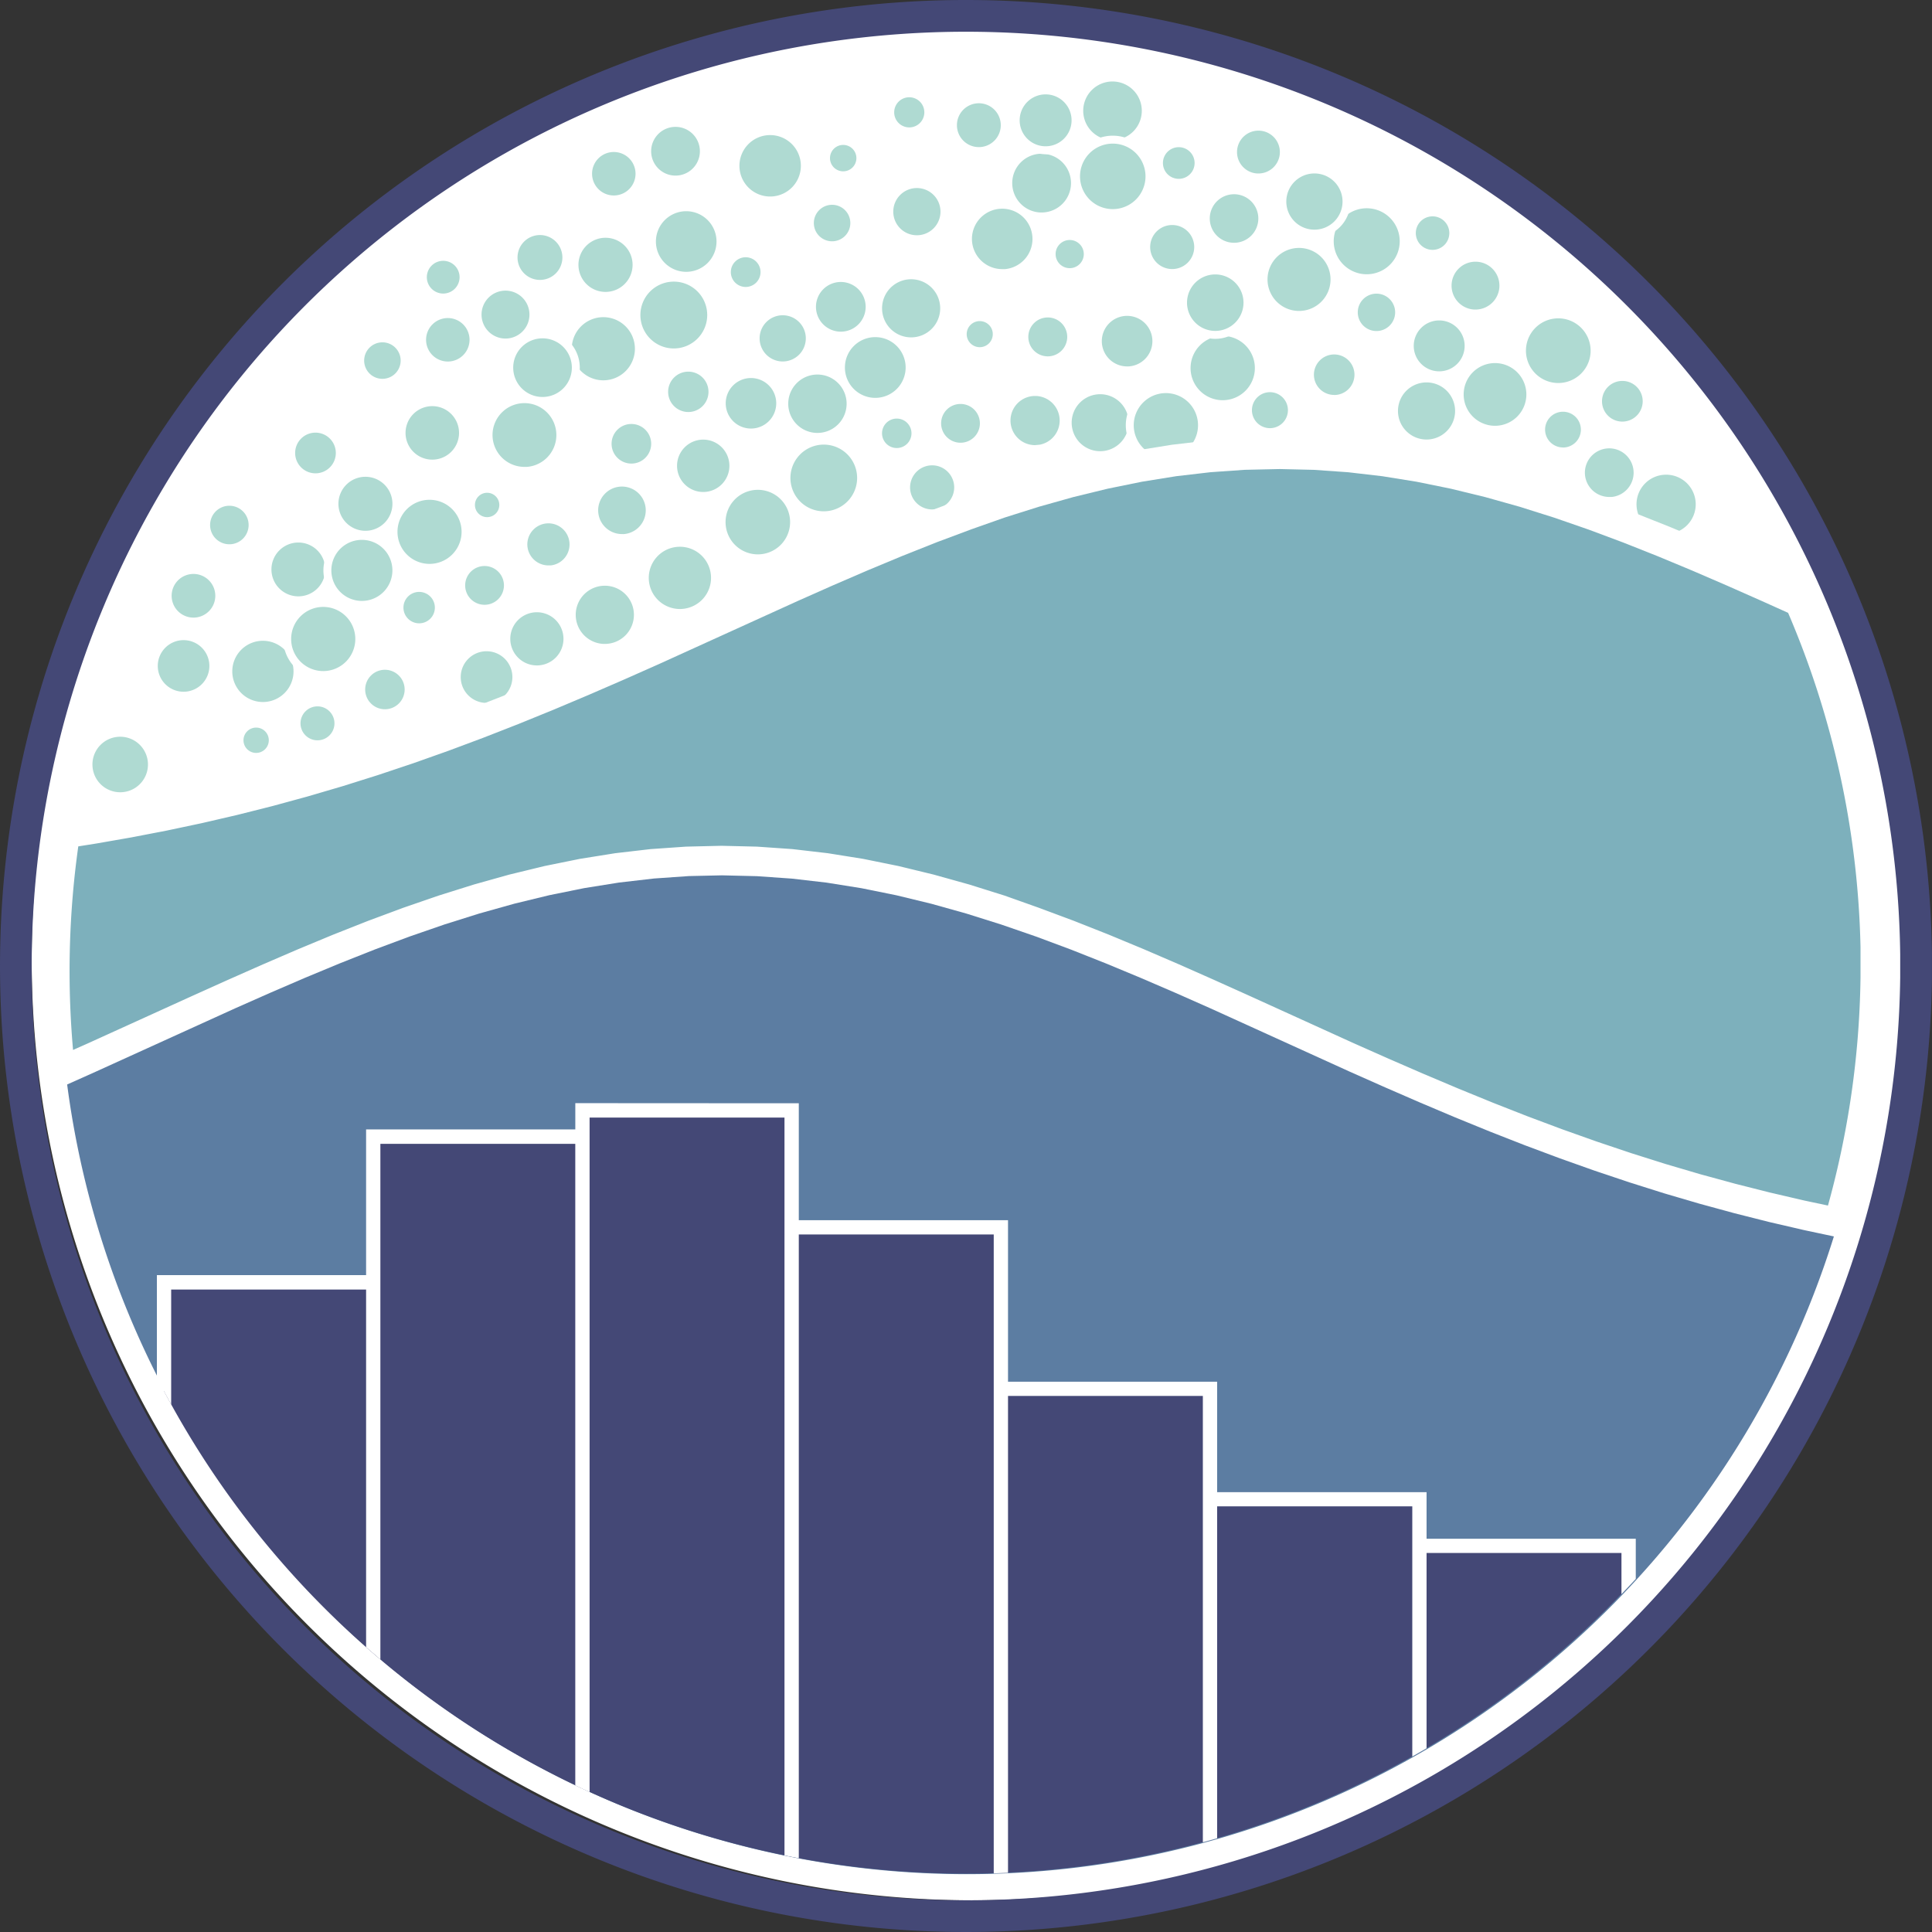
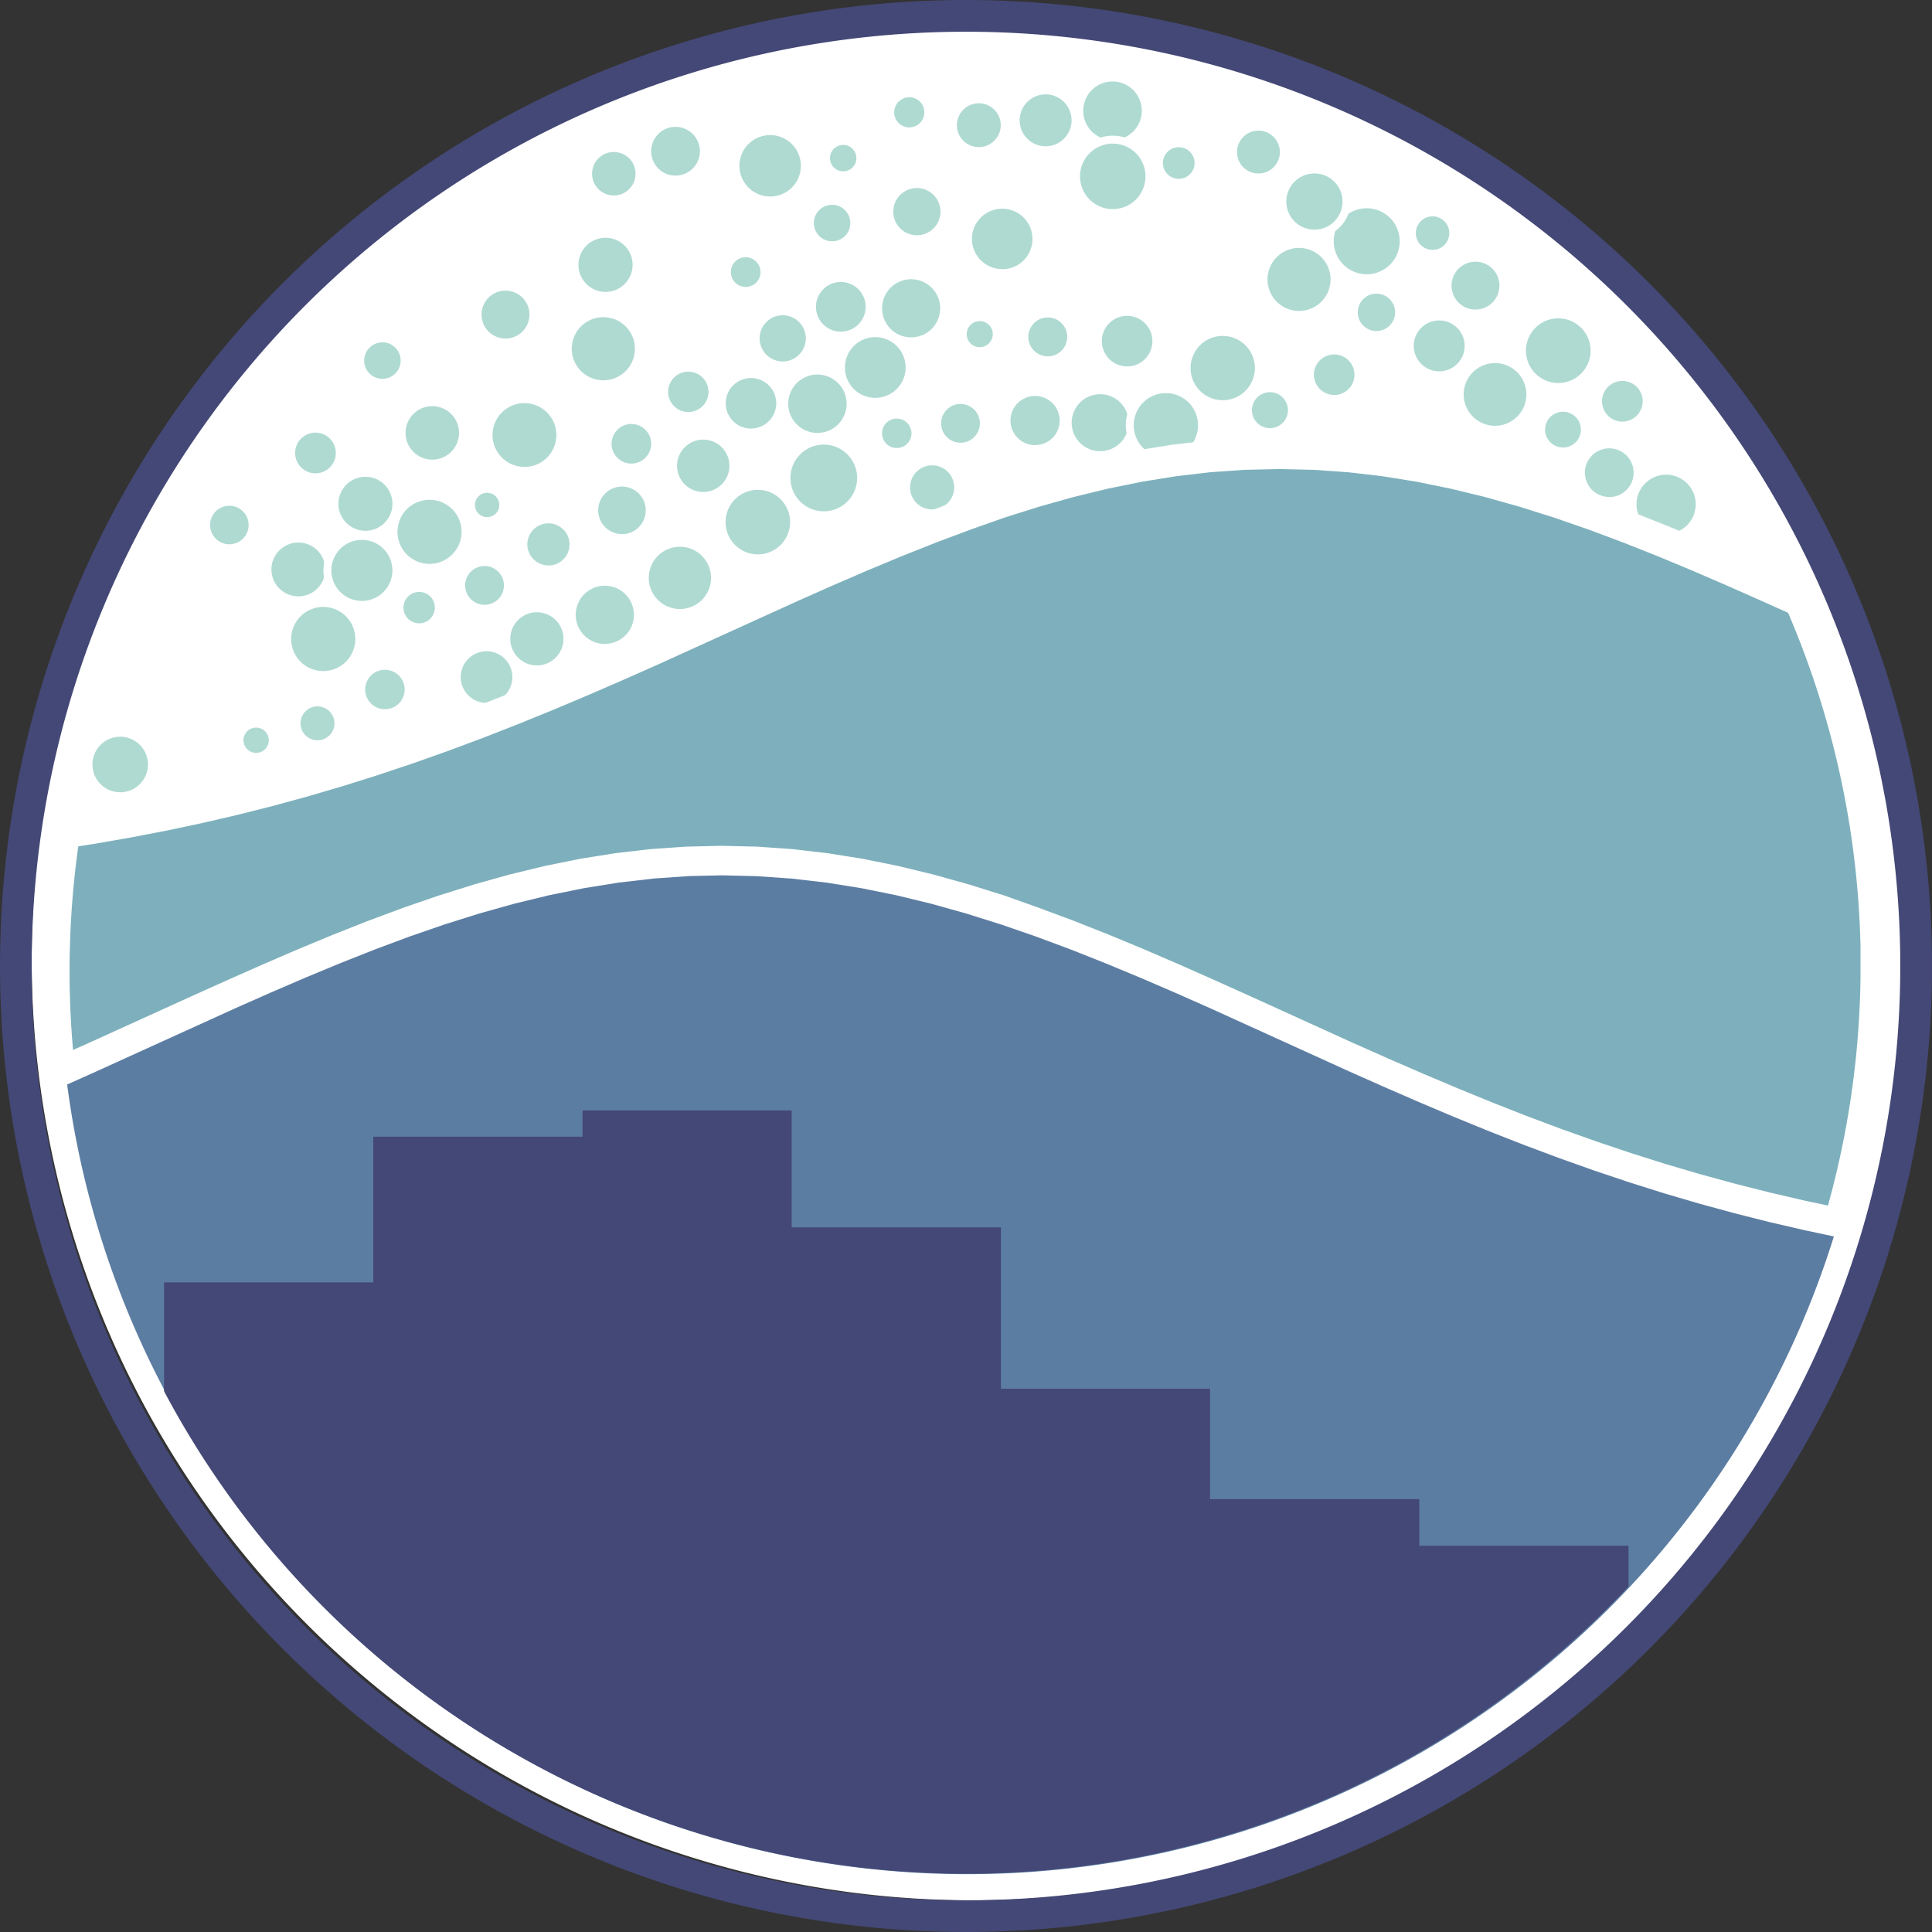
<svg xmlns="http://www.w3.org/2000/svg" id="seaborn" width="60.884" height="60.884" viewBox="0 0 60.884 60.884">
  <rect x="0" y="0" width="60.884" height="60.884" fill="#333333" stroke="none" />
  <path id="Path_7213" data-name="Path 7213" d="M33.86,2.393A29.658,29.658,0,1,0,63.515,32.428l0-.377,0-.377A29.659,29.659,0,0,0,33.86,2.393Z" transform="translate(-3.203 -1.824)" fill="#fff" />
  <g id="Group_6725" data-name="Group 6725" transform="translate(2.784 2.443)">
    <path id="Path_7214" data-name="Path 7214" d="M57.646,49.619A1.142,1.142,0,1,0,56.5,48.477a1.142,1.142,0,0,0,1.142,1.142Zm-2.46,1.722a1.106,1.106,0,1,0-1.106-1.106A1.106,1.106,0,0,0,55.186,51.341Zm-2.366,1.1A1.042,1.042,0,1,0,51.778,51.4a1.042,1.042,0,0,0,1.042,1.042Zm6.9-4.179a1.176,1.176,0,1,0-1.176-1.176,1.176,1.176,0,0,0,1.176,1.176Zm-8.677,1.709a.79.79,0,1,0-.79-.79A.79.79,0,0,0,51.044,49.967ZM49.093,54.3a.939.939,0,1,0-.939-.939A.939.939,0,0,0,49.093,54.3Zm1.194-7.435a1.131,1.131,0,1,0-1.131-1.131A1.131,1.131,0,0,0,50.287,46.862Zm3.053,2.117a.875.875,0,1,0-.855-.875A.875.875,0,0,0,53.34,48.979ZM68.43,46.368a1.023,1.023,0,1,0-1.023-1.023A1.023,1.023,0,0,0,68.43,46.368ZM46.969,51.792a.62.62,0,1,0-.62-.62A.62.62,0,0,0,46.969,51.792Zm2.061-.584a.736.736,0,1,0-.736-.736.736.736,0,0,0,.736.736Zm-3.758-2.332A.976.976,0,1,0,44.3,47.9a.976.976,0,0,0,.976.976Zm3.839-.43a.509.509,0,1,0-.509-.509.509.509,0,0,0,.509.509Zm6.81-.793a.95.95,0,1,0-.95-.95A.95.95,0,0,0,55.921,47.653Zm7.214.55a.82.82,0,1,0-.82-.82.819.819,0,0,0,.82.82Zm1.5-5.113a.536.536,0,1,0-.536-.536A.536.536,0,0,0,64.635,43.09Zm1.744,3.087a.9.9,0,1,0-.9-.9A.9.9,0,0,0,66.378,46.177Zm-8.953-.523a.921.921,0,1,0-.921-.921A.921.921,0,0,0,57.426,45.654ZM45.89,54.5a.747.747,0,1,0-.747-.747A.747.747,0,0,0,45.89,54.5Z" transform="translate(-36.544 -34.467)" fill="#afdad2" stroke="#fff" stroke-width="0.25" />
    <path id="Path_7215" data-name="Path 7215" d="M57.558,43.489a1.138,1.138,0,1,0-1.138-1.138A1.138,1.138,0,0,0,57.558,43.489Zm-10.981-.771a1.045,1.045,0,1,0-1.045-1.045,1.045,1.045,0,0,0,1.045,1.045ZM34.44,43.56a.968.968,0,1,0-.968-.968A.968.968,0,0,0,34.44,43.56Zm5.39-2.5a1.12,1.12,0,1,0-1.12-1.12A1.12,1.12,0,0,0,39.83,41.06Zm21.007,1.508a.692.692,0,1,0-.692-.692A.692.692,0,0,0,60.837,42.568Zm-24.09-2.824a.88.88,0,1,0-.88-.88.88.88,0,0,0,.88.88Zm3.967,3.94a.749.749,0,1,0-.749-.749.749.749,0,0,0,.749.749Zm1.794-1.625a.761.761,0,1,0-.761-.761.761.761,0,0,0,.761.761ZM30.759,43.991a.766.766,0,1,0-.766-.766A.766.766,0,0,0,30.759,43.991Zm2.109-2.978a.7.7,0,1,0-.7-.7.7.7,0,0,0,.7.7Zm16.209,2.181a.589.589,0,1,0-.589-.589A.589.589,0,0,0,49.078,43.194ZM30.219,47.868a.973.973,0,1,0-.973-.973A.973.973,0,0,0,30.219,47.868Zm-2.174-1.641a.732.732,0,1,0-.732-.732.732.732,0,0,0,.732.732Zm23.041-3.2a.736.736,0,1,0-.736-.736.736.736,0,0,0,.736.736ZM34.353,46.845a1.135,1.135,0,1,0-1.135-1.135,1.135,1.135,0,0,0,1.135,1.135Z" transform="translate(-23.601 -31.393)" fill="#afdad2" stroke="#fff" stroke-width="0.25" />
    <path id="Path_7216" data-name="Path 7216" d="M68.478,22.131a1.138,1.138,0,1,0-1.138-1.138,1.137,1.137,0,0,0,1.138,1.138ZM39.951,32.849a.66.66,0,1,0-.66-.66A.66.66,0,0,0,39.951,32.849ZM56.443,19.971a.908.908,0,1,0-.908-.908.908.908,0,0,0,.908.908ZM75.3,21.221a.927.927,0,1,0-.927-.927.927.927,0,0,0,.927.927Zm-12.335-.472a.738.738,0,1,0-.738-.738A.738.738,0,0,0,62.967,20.749Zm-16.1,9.74a.963.963,0,1,0-.963-.963A.963.963,0,0,0,46.87,30.489Zm18.6-9.422a.922.922,0,1,0-.922-.922A.922.922,0,0,0,65.471,21.066Zm6.526.9a.764.764,0,1,0-.764-.764A.764.764,0,0,0,72,21.965Zm7.21,1.655a.689.689,0,1,0-.689-.689A.689.689,0,0,0,79.206,23.62ZM53.445,18.562a.593.593,0,1,0-.593-.593A.593.593,0,0,0,53.445,18.562Zm5.395-1.629a.869.869,0,1,0-.869-.869A.869.869,0,0,0,58.84,16.933Zm20.213,4.656a1.144,1.144,0,1,0-1.144-1.144A1.144,1.144,0,0,0,79.053,21.589Zm-21.524.468a1.082,1.082,0,1,0-1.082-1.082A1.082,1.082,0,0,0,57.529,22.057Zm4-4.053a1.079,1.079,0,1,0-1.079-1.079A1.079,1.079,0,0,0,61.53,18Zm9.352,1.314A1.118,1.118,0,1,0,69.765,18.2a1.118,1.118,0,0,0,1.118,1.118Zm11.57,7.026a1.058,1.058,0,1,0-1.058-1.058,1.058,1.058,0,0,0,1.058,1.058ZM58.6,13.534a.6.6,0,1,0-.6-.6A.6.6,0,0,0,58.6,13.534Z" transform="translate(-32.73 -11.837)" fill="#afdad2" stroke="#fff" stroke-width="0.25" />
-     <path id="Path_7217" data-name="Path 7217" d="M53.83,25.677a1.015,1.015,0,1,0-1.015-1.015,1.015,1.015,0,0,0,1.015,1.015Zm-1.357-1.949a.819.819,0,1,0-.819-.819.819.819,0,0,0,.819.819Zm-4.115-1.783a1.051,1.051,0,1,0-1.051-1.051A1.051,1.051,0,0,0,48.357,21.946ZM36.767,26.23a1.178,1.178,0,1,0-1.178-1.178A1.178,1.178,0,0,0,36.767,26.23ZM29.5,24.5a.641.641,0,1,0-.641-.641.641.641,0,0,0,.641.641Zm3.049-.43a.832.832,0,1,0-.832-.832.832.832,0,0,0,.832.832ZM60.488,29.1a1.025,1.025,0,1,0-1.025-1.025A1.025,1.025,0,0,0,60.488,29.1ZM49.243,23.7a.569.569,0,1,0-.569-.569A.569.569,0,0,0,49.243,23.7Zm-12.085.115a1.08,1.08,0,1,0-1.08-1.08,1.08,1.08,0,0,0,1.08,1.08ZM21.318,37.048a.938.938,0,1,0-.938-.938A.938.938,0,0,0,21.318,37.048Zm2.5.324a1.09,1.09,0,1,0-1.09-1.09A1.09,1.09,0,0,0,23.819,37.372Zm8.812-9.613a1.049,1.049,0,1,0-1.049-1.049,1.049,1.049,0,0,0,1.049,1.049Zm-11,6.953a.813.813,0,1,0-.813-.813A.813.813,0,0,0,21.627,34.712ZM54.422,22.9a.89.89,0,1,0-.89-.89A.89.89,0,0,0,54.422,22.9ZM29.645,26.642a.81.81,0,1,0-.81-.81.81.81,0,0,0,.81.81Z" transform="translate(-18.317 -17.567)" fill="#afdad2" stroke="#fff" stroke-width="0.25" />
    <path id="Path_7218" data-name="Path 7218" d="M34.373,34.516a1.136,1.136,0,1,0-1.136-1.136A1.136,1.136,0,0,0,34.373,34.516ZM71.3,26.786a1.113,1.113,0,1,0-1.113-1.113A1.113,1.113,0,0,0,71.3,26.786Zm4.013-.132a.766.766,0,1,0-.766-.766.765.765,0,0,0,.766.766ZM48.848,24.759A.853.853,0,1,0,48,23.906a.853.853,0,0,0,.853.853ZM67.564,23.8a.714.714,0,1,0-.714-.714.714.714,0,0,0,.714.714Zm-.307-1.789a1.165,1.165,0,1,0-1.165-1.165A1.165,1.165,0,0,0,67.258,22.011ZM52.9,24a1.041,1.041,0,1,0-1.041-1.041A1.041,1.041,0,0,0,52.9,24Zm22,5.033a.893.893,0,1,0-.893-.893A.893.893,0,0,0,74.9,29.029ZM32.259,37.095a.524.524,0,1,0-.524-.524A.524.524,0,0,0,32.259,37.095Zm11.01-14.528a.978.978,0,1,0-.978-.978A.978.978,0,0,0,43.269,22.567Zm7.14-1.595a.7.7,0,1,0-.7-.7.7.7,0,0,0,.7.7Zm20.276,2.151a.879.879,0,1,0-.879-.879A.879.879,0,0,0,70.686,23.124ZM48.457,19.561a1.093,1.093,0,1,0-1.093-1.093,1.093,1.093,0,0,0,1.093,1.093Z" transform="translate(-26.971 -15.686)" fill="#afdad2" stroke="#fff" stroke-width="0.25" />
-     <path id="Path_7219" data-name="Path 7219" d="M100.809,15.192A1.011,1.011,0,1,0,99.8,14.181a1.011,1.011,0,0,0,1.011,1.011ZM78.732,14.114a.81.81,0,1,0-.81-.81A.81.81,0,0,0,78.732,14.114Zm1.945-.626a.893.893,0,1,0-.893-.893A.893.893,0,0,0,80.676,13.488Zm13.77-1.12A1.048,1.048,0,1,0,93.4,11.32,1.048,1.048,0,0,0,94.446,12.368Zm-4.211.222a.816.816,0,1,0-.816-.816A.816.816,0,0,0,90.235,12.59Zm6.3,1a.624.624,0,1,0-.624-.624.624.624,0,0,0,.624.624Z" transform="translate(-62.173 -10.272)" fill="#afdad2" stroke="#fff" stroke-width="0.25" />
+     <path id="Path_7219" data-name="Path 7219" d="M100.809,15.192A1.011,1.011,0,1,0,99.8,14.181a1.011,1.011,0,0,0,1.011,1.011ZM78.732,14.114a.81.81,0,1,0-.81-.81A.81.81,0,0,0,78.732,14.114Zm1.945-.626a.893.893,0,1,0-.893-.893A.893.893,0,0,0,80.676,13.488m13.77-1.12A1.048,1.048,0,1,0,93.4,11.32,1.048,1.048,0,0,0,94.446,12.368Zm-4.211.222a.816.816,0,1,0-.816-.816A.816.816,0,0,0,90.235,12.59Zm6.3,1a.624.624,0,1,0-.624-.624.624.624,0,0,0,.624.624Z" transform="translate(-62.173 -10.272)" fill="#afdad2" stroke="#fff" stroke-width="0.25" />
    <path id="Path_7220" data-name="Path 7220" d="M43.987,15.84a1.157,1.157,0,1,0-1.157-1.157A1.157,1.157,0,0,0,43.987,15.84Zm4.591-1.123a.8.8,0,1,0-.8-.8A.8.8,0,0,0,48.578,14.718Zm-35.87,19.5a1,1,0,1,0-1-1A1,1,0,0,0,12.708,34.217ZM35.492,14.649a.541.541,0,1,0-.541-.541.541.541,0,0,0,.541.541Zm18.572,2.475a.653.653,0,1,0-.652-.653.653.653,0,0,0,.652.653ZM41.871,13.86a.943.943,0,1,0-.943-.943A.943.943,0,0,0,41.871,13.86ZM20.325,28.187A1.087,1.087,0,1,0,19.237,27.1,1.087,1.087,0,0,0,20.325,28.187Z" transform="translate(-11.704 -11.568)" fill="#afdad2" stroke="#fff" stroke-width="0.25" />
  </g>
  <path id="Path_7221" data-name="Path 7221" d="M45.748,58.475l-1.122-.027-1.122.026-1.122.078-1.121.129-1.12.179-1.119.226-1.117.271-1.116.313-1.114.351-1.112.384-1.11.414-1.108.44-1.107.46-1.1.477-1.1.489-1.1.5-2.2,1-1.1.495-1.1.487-1.1.476-1.094.463-1.093.447-1.092.428-1.092.409-1.091.388-1.09.366-1.09.343-1.09.321-1.09.3-1.089.275-1.09.253-1.09.232-1.09.211-1.09.191-1.2.189-.053.364A29.1,29.1,0,0,0,5.8,78.246l.076.676,1.579-.7,1.1-.5,2.2-1,1.1-.495,1.1-.486,1.095-.472,1.093-.455,1.091-.433,1.089-.406,1.087-.376,1.085-.342,1.084-.3,1.082-.262,1.08-.219,1.079-.172,1.077-.124,1.076-.075,1.076-.025,1.075.026,1.075.076,1.076.125,1.077.173,1.078.219,1.08.263,1.082.3,1.084.342,1.085.376,1.088.406,1.089.432,1.091.454,1.093.472,1.094.485,1.1.494,2.2,1,1.1.5,1.1.489,1.1.479,1.1.467,1.1.451,1.105.434,1.106.414,1.107.394,1.107.372,1.108.349,1.108.326,1.108.3,1.108.28,1.108.258,1.558.332.129-.445a29.107,29.107,0,0,0,1.157-7.764l0-.367,0-.37-.008-.4a29.111,29.111,0,0,0-2.206-10.376l-.1-.24-.18-.416L60.2,62.686,59.1,62.2,58,61.721l-1.1-.46-1.107-.439-1.108-.414-1.11-.384-1.112-.35-1.114-.313-1.115-.271-1.118-.227-1.119-.18-1.12-.13Zm-1.134.472,1.1.026,1.1.077,1.1.127,1.1.176,1.1.223,1.1.267,1.1.308,1.1.346,1.1.38,1.1.41,1.1.436,1.1.457,1.1.474,1.1.487.957.43a28.607,28.607,0,0,1,2.368,10.666l.008.389,0,.363,0,.363a28.608,28.608,0,0,1-1.138,7.631l-1.1-.233L60,82.5l-1.1-.278-1.1-.3-1.1-.323-1.1-.346-1.1-.369-1.1-.391-1.1-.411-1.1-.431-1.1-.449-1.1-.464-1.1-.478-1.1-.488-1.1-.5-2.2-1-1.1-.5-1.1-.487-1.1-.474-1.1-.457-1.1-.436-1.1-.41-1.1-.38-1.1-.346-1.1-.308-1.1-.267-1.1-.223-1.1-.176-1.1-.127-1.1-.077-1.1-.026-1.1.026-1.1.077-1.1.127-1.1.176-1.1.223-1.1.267-1.1.308-1.1.346-1.1.38-1.1.41-1.1.436-1.1.457-1.1.474-1.1.487-1.1.5-2.2,1-1.1.5-.957.425a28.606,28.606,0,0,1,.116-7.3l.841-.133,1.1-.193,1.1-.213,1.1-.234,1.1-.255,1.1-.278,1.1-.3,1.1-.323,1.1-.346,1.1-.369,1.1-.391,1.1-.411,1.1-.431,1.1-.449,1.1-.465,1.1-.478,1.1-.488,1.1-.5,2.2-1,1.1-.5,1.1-.487,1.1-.474,1.1-.457,1.1-.436,1.1-.41,1.1-.38,1.1-.346,1.1-.308,1.1-.267,1.1-.223,1.1-.176,1.1-.127,1.1-.077Z" transform="translate(-4.283 -44.547)" fill="#fff" />
  <path id="Path_7222" data-name="Path 7222" d="M45.831,60.045l1.1.026,1.1.077,1.1.128,1.1.177,1.1.224,1.1.268,1.1.309,1.1.347,1.1.381,1.1.411,1.1.437,1.1.458,1.1.475,1.1.487,1,.45a28.725,28.725,0,0,1,2.4,10.9l0,.244,0,.365,0,.364a28.727,28.727,0,0,1-1.173,7.768l-1.206-.256-1.1-.256-1.1-.278-1.1-.3-1.1-.324-1.1-.347-1.1-.37-1.1-.391-1.1-.412-1.1-.432-1.1-.45-1.1-.465-1.1-.478-1.1-.488-1.1-.5-2.2-1-1.1-.495-1.1-.487-1.1-.474-1.1-.457-1.1-.435-1.1-.41L37,74.462l-1.1-.345-1.1-.307-1.095-.266-1.094-.222-1.094-.175-1.093-.127-1.094-.076-1.093-.026-1.093.026-1.093.076-1.094.127-1.094.175-1.094.222-1.095.266-1.095.307-1.1.345-1.1.379-1.1.409-1.1.435-1.1.457-1.1.474-1.1.487-1.1.495-2.2,1-1.1.5-1.105.491A28.725,28.725,0,0,1,7.526,72l.926-.147,1.1-.192,1.1-.212,1.1-.233,1.1-.255,1.1-.277,1.1-.3,1.1-.323,1.1-.346,1.1-.368,1.1-.39,1.1-.411,1.1-.43,1.1-.448,1.1-.464,1.1-.477,1.1-.488,1.1-.5,2.2-1,1.1-.5,1.1-.488,1.1-.475,1.1-.458,1.1-.437,1.1-.411L37,61.6l1.1-.347,1.1-.309,1.1-.268,1.1-.224,1.1-.177,1.1-.128,1.1-.077Z" transform="translate(-5.5 -45.764)" fill="#7db0bc" stroke="#fff" stroke-width="1" />
  <path id="Path_7223" data-name="Path 7223" d="M29.411,115.985l1.1.026,1.1.077,1.1.127,1.1.176,1.1.223,1.1.267,1.1.308,1.1.346,1.1.38,1.1.41,1.1.436,1.1.457,1.1.474,1.1.487,1.1.5,1.1.5,1.1.5,1.1.5,1.1.488,1.1.478,1.1.465,1.1.449,1.1.431,1.1.411,1.1.391,1.1.369,1.1.347,1.1.323,1.1.3,1.1.278,1.1.255.941.2a28.607,28.607,0,0,1-55.676-4.788l.894-.4,1.1-.5,1.1-.5,1.1-.5,1.1-.5,1.1-.487,1.1-.474,1.1-.457,1.1-.436,1.1-.41,1.1-.38,1.1-.346,1.1-.308,1.1-.267,1.1-.223,1.1-.176,1.1-.127,1.1-.077Z" transform="translate(-6.66 -88.4)" fill="#5c7da2" />
  <path id="Path_7224" data-name="Path 7224" d="M41.515,147.13v3.685h6.593V155.9H54.7v3.48h6.593v1.469h6.593v1.284a28.607,28.607,0,0,1-46.15-6.154V152.55h6.593v-4.592h6.593v-.828Z" transform="translate(-16.566 -112.137)" fill="#444876" />
-   <path id="Path_7225" data-name="Path 7225" d="M41.017,146.184v3.685H47.61v5.089H54.2v3.481H60.8v1.469h6.593v1.266q-.223.243-.451.481v-1.3H60.8v6.156q-.224.132-.45.26v-7.885H54.2v10.461q-.225.065-.45.126V155.407H47.61v15.028q-.225.01-.45.017V150.319H41.017v19.657q-.226-.042-.451-.088V146.634H34.424v.378h0V167.89q-.227-.1-.451-.21V147.462H27.831V151.6h0v12.113q-.227-.192-.45-.388V152.054H21.238v3.624q-.232-.421-.45-.849V151.6h6.593v-4.592h6.593v-.828Z" transform="translate(-15.844 -111.416)" fill="#fff" />
  <path id="Path_7226" data-name="Path 7226" d="M30.442,0a30.443,30.443,0,0,1,30.44,30.054l0,.388,0,.387A30.442,30.442,0,1,1,30.443,0Zm0,1a29.443,29.443,0,1,0,29.44,29.818l0-.375,0-.374A29.443,29.443,0,0,0,30.442,1Z" fill="#444876" />
</svg>